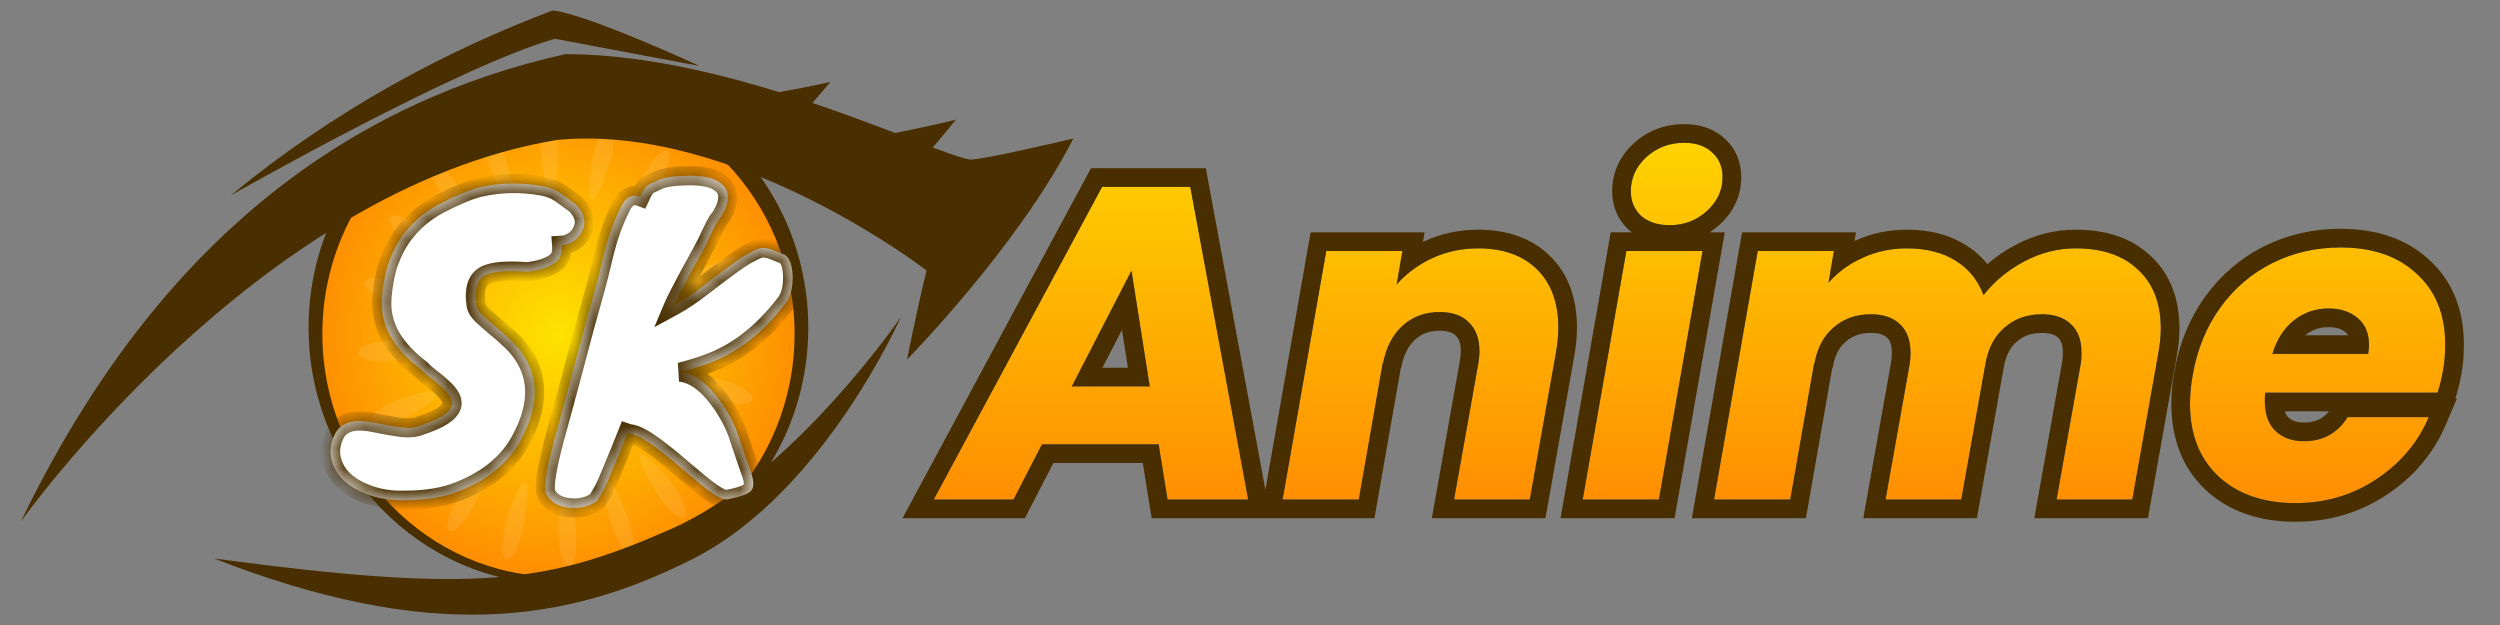
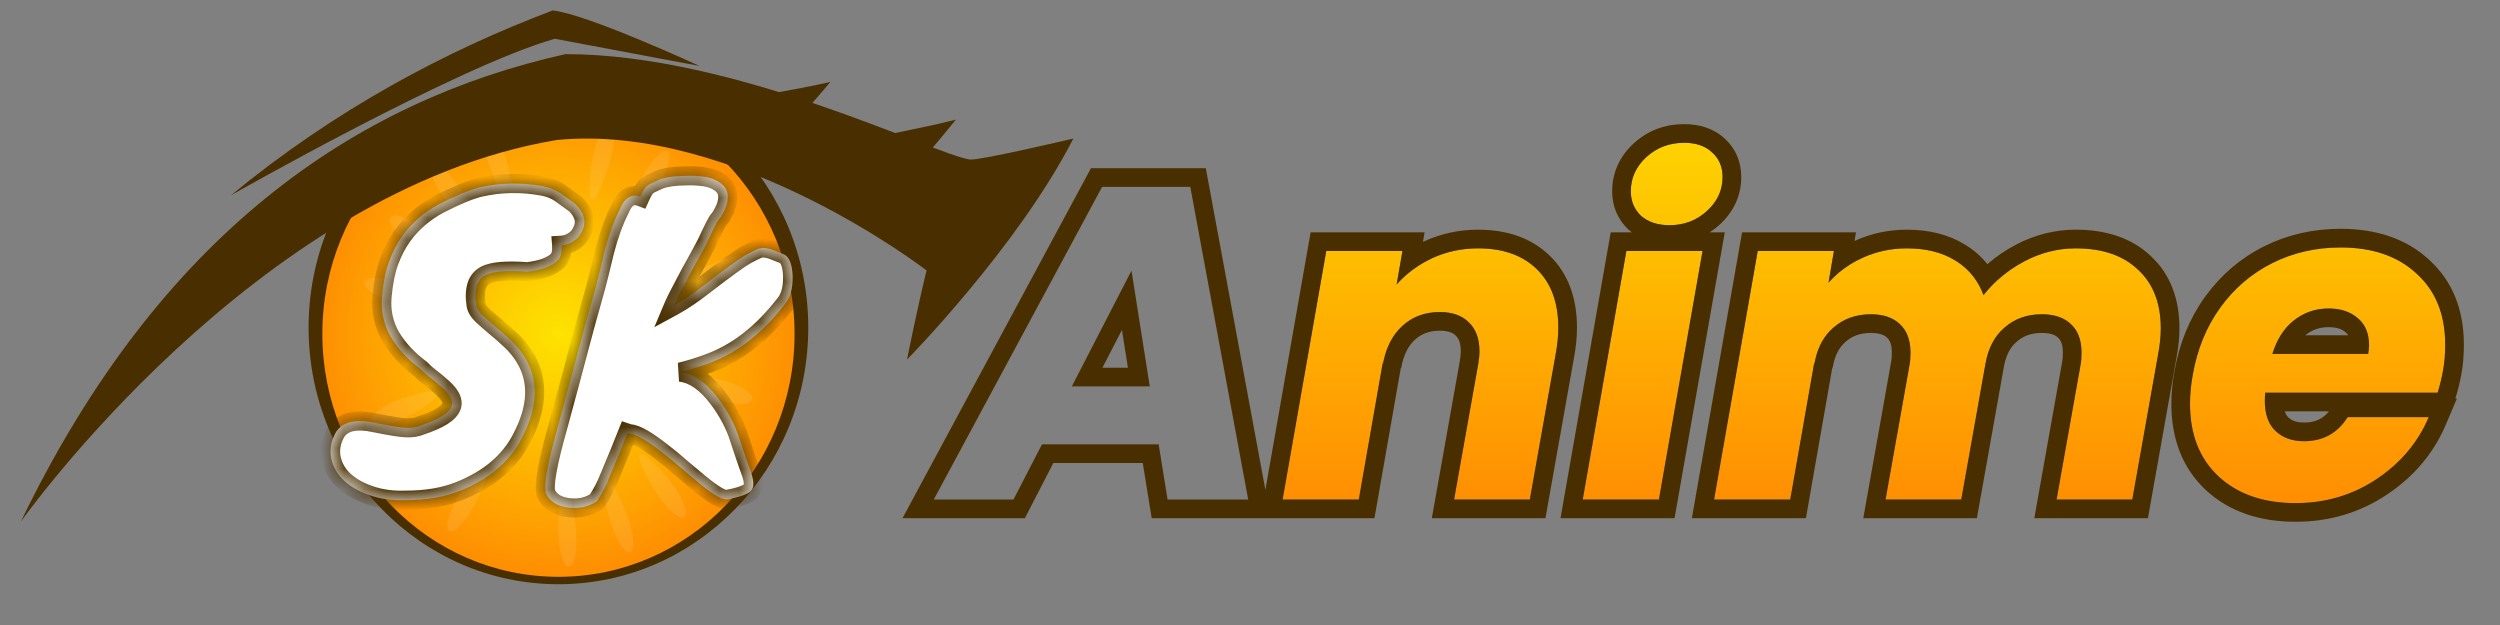
<svg xmlns="http://www.w3.org/2000/svg" width="120" height="30" viewBox="0 0 120 30" fill="none">
  <rect x="0" y="0" width="120" height="30" fill="#808080" stroke="none" />
  <path d="M38.797 15.726C38.797 22.528 33.426 28.043 26.805 28.043C20.183 28.043 14.812 22.528 14.812 15.726C14.812 8.924 20.183 3.41 26.805 3.41C33.426 3.41 38.797 8.924 38.797 15.726Z" fill="#492F00" />
  <path d="M38.139 16.024C38.139 22.466 33.067 27.687 26.806 27.687C20.544 27.687 15.473 22.466 15.473 16.024C15.473 9.583 20.55 4.362 26.806 4.362C33.062 4.362 38.139 9.588 38.139 16.024Z" fill="url(#paint0_radial_8819_42625)" />
  <g opacity="0.3">
    <path opacity="0.3" d="M34.553 18.223C33.626 18.012 32.843 17.991 32.802 18.177C32.766 18.362 33.451 18.79 34.342 19.124C35.243 19.464 36.036 19.485 36.103 19.171C36.17 18.862 35.474 18.434 34.553 18.223Z" fill="white" />
    <path opacity="0.3" d="M33.658 20.828C32.84 20.303 32.098 20.014 32.011 20.179C31.928 20.349 32.443 20.977 33.205 21.611C33.957 22.239 34.724 22.558 34.873 22.28C35.028 22.002 34.482 21.353 33.658 20.828Z" fill="white" />
    <path opacity="0.3" d="M30.713 21.812C30.574 21.925 30.909 22.723 31.455 23.588C32 24.453 32.634 24.999 32.86 24.803C33.082 24.597 32.731 23.779 32.098 23.001C31.46 22.213 30.847 21.693 30.713 21.812Z" fill="white" />
    <path opacity="0.3" d="M29.028 22.903C28.868 22.97 28.966 23.845 29.249 24.86C29.532 25.874 29.98 26.61 30.253 26.497C30.526 26.389 30.418 25.493 30.027 24.525C29.63 23.562 29.192 22.846 29.028 22.903Z" fill="white" />
    <path opacity="0.3" d="M27.128 23.356C26.957 23.366 26.808 24.242 26.803 25.302C26.793 26.368 27.019 27.218 27.308 27.202C27.596 27.187 27.74 26.317 27.632 25.256C27.524 24.201 27.297 23.346 27.128 23.356Z" fill="white" />
-     <path opacity="0.3" d="M25.192 23.13C25.027 23.089 24.651 23.861 24.353 24.865C24.054 25.88 24.028 26.776 24.312 26.853C24.59 26.935 24.965 26.152 25.156 25.107C25.341 24.062 25.362 23.176 25.192 23.13Z" fill="white" />
    <path opacity="0.3" d="M22.149 23.588C21.593 24.438 21.31 25.303 21.557 25.468C21.804 25.637 22.375 25.02 22.844 24.098C23.307 23.171 23.57 22.337 23.421 22.239C23.271 22.146 22.715 22.728 22.149 23.588Z" fill="white" />
    <path opacity="0.3" d="M21.973 20.776C21.87 20.622 21.164 20.998 20.397 21.616C19.63 22.234 19.146 22.944 19.321 23.202C19.501 23.454 20.227 23.057 20.922 22.342C21.617 21.616 22.081 20.926 21.973 20.776Z" fill="white" />
    <path opacity="0.3" d="M21.008 18.877C20.951 18.697 20.168 18.81 19.272 19.129C18.371 19.448 17.723 19.953 17.82 20.257C17.913 20.566 18.711 20.442 19.571 19.999C20.426 19.556 21.059 19.057 21.008 18.877Z" fill="white" />
-     <path opacity="0.3" d="M18.921 17.3C19.852 17.182 20.614 16.925 20.604 16.734C20.594 16.538 19.822 16.379 18.879 16.369C17.937 16.358 17.18 16.61 17.195 16.935C17.211 17.254 17.983 17.419 18.921 17.3Z" fill="white" />
    <path opacity="0.3" d="M19.054 14.51C19.976 14.722 20.764 14.742 20.805 14.557C20.841 14.371 20.156 13.944 19.265 13.609C18.364 13.27 17.571 13.249 17.505 13.563C17.438 13.872 18.128 14.299 19.054 14.51Z" fill="white" />
    <path opacity="0.3" d="M19.945 11.9C20.764 12.425 21.505 12.713 21.593 12.549C21.675 12.379 21.16 11.75 20.398 11.117C19.646 10.489 18.879 10.17 18.73 10.448C18.58 10.726 19.126 11.38 19.945 11.9Z" fill="white" />
    <path opacity="0.3" d="M22.895 10.917C23.034 10.803 22.7 10.005 22.154 9.14C21.608 8.275 20.975 7.729 20.748 7.925C20.527 8.131 20.877 8.95 21.51 9.727C22.149 10.52 22.762 11.04 22.895 10.917Z" fill="white" />
    <path opacity="0.3" d="M24.58 9.825C24.74 9.758 24.642 8.882 24.359 7.868C24.075 6.854 23.627 6.117 23.355 6.231C23.082 6.339 23.19 7.235 23.581 8.203C23.972 9.171 24.415 9.887 24.58 9.825Z" fill="white" />
-     <path opacity="0.3" d="M26.3 5.53C26.011 5.546 25.867 6.416 25.975 7.477C26.084 8.527 26.305 9.382 26.48 9.377C26.65 9.366 26.799 8.491 26.804 7.43C26.809 6.365 26.588 5.515 26.3 5.53Z" fill="white" />
    <path opacity="0.3" d="M29.29 5.88C29.012 5.798 28.636 6.581 28.446 7.626C28.261 8.671 28.24 9.557 28.405 9.603C28.57 9.644 28.945 8.872 29.244 7.868C29.553 6.854 29.573 5.958 29.29 5.88Z" fill="white" />
    <path opacity="0.3" d="M31.452 9.145C32.008 8.295 32.292 7.43 32.045 7.265C31.797 7.096 31.226 7.713 30.757 8.635C30.294 9.562 30.031 10.396 30.181 10.494C30.335 10.581 30.886 10 31.452 9.145Z" fill="white" />
    <path opacity="0.3" d="M31.633 11.957C31.736 12.111 32.441 11.735 33.208 11.117C33.976 10.499 34.46 9.789 34.285 9.531C34.104 9.279 33.378 9.675 32.683 10.391C31.988 11.112 31.525 11.807 31.633 11.957Z" fill="white" />
    <path opacity="0.3" d="M32.599 13.856C32.655 14.036 33.438 13.923 34.334 13.604C35.235 13.285 35.884 12.78 35.786 12.476C35.693 12.167 34.895 12.291 34.035 12.734C33.181 13.177 32.547 13.671 32.599 13.856Z" fill="white" />
    <path opacity="0.3" d="M34.682 15.432C33.75 15.551 32.988 15.808 32.998 15.999C33.008 16.195 33.781 16.354 34.723 16.364C35.665 16.375 36.422 16.122 36.407 15.798C36.397 15.479 35.624 15.314 34.682 15.432Z" fill="white" />
  </g>
  <path d="M1 25.039C1 25.039 12.274 9.118 26.73 6.719C35.292 5.886 44.474 12.982 44.474 12.982C44.005 14.912 43.535 17.26 43.535 17.26C43.535 17.26 48.859 11.855 51.521 6.65C51.521 6.65 47.03 7.709 46.56 7.658C44.787 7.395 35.336 2.598 27.143 2.598C17.072 4.84 7.677 11.21 1 25.039Z" fill="#492F00" />
  <path d="M11.082 9.377C11.082 9.377 21.962 3.183 26.634 1.861C30.755 2.644 33.574 3.164 33.574 3.164C33.574 3.164 28.143 0.659 26.528 0.502C21.417 2.431 16.093 5.25 11.082 9.377Z" fill="#492F00" />
  <path d="M31.043 5.445C31.043 5.445 36.887 4.612 39.862 3.93C39.862 3.93 37.513 6.748 36.367 7.638L31.043 5.445Z" fill="#492F00" />
  <path d="M37.092 7.454C37.092 7.454 42.917 6.489 45.879 5.744C45.879 5.744 43.593 8.613 42.466 9.527L37.092 7.454Z" fill="#492F00" />
-   <path d="M10.275 26.808C20.535 30.804 27.056 29.979 33.293 26.808C39.531 23.637 43.24 15.221 43.24 15.221C43.24 15.221 38.028 22.842 32.197 25.399C26.366 27.956 23.065 28.53 10.275 26.808Z" fill="#492F00" />
  <mask id="path-28-inside-1_8819_42625" fill="white">
    <path d="M19.466 24.008C18.847 24.032 18.277 23.953 17.756 23.771C17.247 23.602 16.829 23.365 16.502 23.062C16.186 22.759 15.986 22.408 15.902 22.008C15.817 21.595 15.889 21.177 16.12 20.753C16.435 20.244 17.065 20.092 18.011 20.298C18.726 20.444 19.217 20.523 19.484 20.535C19.763 20.547 19.999 20.51 20.193 20.425C21.078 20.135 21.575 19.819 21.684 19.48C21.757 19.225 21.599 18.928 21.211 18.589C21.054 18.443 20.878 18.298 20.684 18.152C20.49 18.007 20.326 17.861 20.193 17.716C19.587 17.267 19.108 16.752 18.756 16.17C18.417 15.576 18.277 14.934 18.338 14.243C18.399 13.552 18.514 12.982 18.684 12.534C18.853 12.073 19.066 11.667 19.32 11.315C19.769 10.697 20.351 10.194 21.066 9.806C21.89 9.382 22.551 9.109 23.048 8.988C24.03 8.769 25.024 8.751 26.03 8.933C26.37 8.994 26.66 9.109 26.903 9.279C27.145 9.448 27.388 9.624 27.63 9.806C28.055 10.23 28.158 10.661 27.939 11.097C27.855 11.291 27.721 11.448 27.539 11.57C27.358 11.691 27.164 11.758 26.957 11.77C26.982 12.097 26.921 12.34 26.776 12.497C26.497 12.776 26.012 12.958 25.321 13.043C24.327 12.97 23.654 13.024 23.302 13.206C22.89 13.425 22.739 13.897 22.848 14.625C22.872 14.782 22.969 14.946 23.139 15.116C23.321 15.285 23.527 15.467 23.757 15.661C24 15.855 24.248 16.073 24.503 16.316C24.769 16.558 25 16.837 25.194 17.152C25.872 18.268 25.818 19.571 25.03 21.062C24.448 22.177 23.454 23.014 22.048 23.571C21.32 23.862 20.46 24.008 19.466 24.008Z" />
    <path d="M29.753 10.042C29.984 9.485 30.311 9.285 30.735 9.442C30.857 9.175 30.96 9.006 31.045 8.933C31.142 8.86 31.239 8.806 31.335 8.769C31.433 8.721 31.536 8.672 31.645 8.624C31.754 8.575 31.924 8.533 32.154 8.497C32.384 8.46 32.639 8.442 32.918 8.442C33.196 8.43 33.475 8.442 33.754 8.478C34.045 8.515 34.288 8.594 34.481 8.715C34.954 8.994 35.057 9.442 34.791 10.06C34.815 10.048 34.809 10.06 34.772 10.097L34.609 10.406L34.481 10.57C34.421 10.63 34.233 11 33.918 11.679C33.663 12.164 33.403 12.643 33.136 13.115C32.699 13.928 32.433 14.449 32.336 14.679C32.76 14.449 33.251 14.116 33.809 13.679C34.863 12.867 35.536 12.382 35.827 12.224C36.118 12.067 36.318 11.97 36.427 11.933C36.548 11.897 36.664 11.891 36.773 11.915C36.882 11.927 36.997 11.958 37.118 12.006L37.573 12.188C37.864 12.285 38.021 12.637 38.046 13.243C38.058 13.837 37.937 14.285 37.682 14.588C36.579 16.019 35.336 16.977 33.954 17.462C33.53 17.619 33.093 17.752 32.645 17.861C33.287 17.934 33.9 18.359 34.481 19.134C34.954 19.765 35.294 20.413 35.5 21.08C35.718 21.747 35.888 22.244 36.009 22.571C36.13 22.887 36.179 23.129 36.154 23.299C36.142 23.48 36.039 23.614 35.845 23.699C35.663 23.796 35.348 23.887 34.9 23.971C34.694 24.008 34.269 23.765 33.627 23.244C33.348 23.014 33.051 22.765 32.736 22.498C32.42 22.22 32.105 21.959 31.79 21.717C31.063 21.147 30.554 20.85 30.263 20.826C30.238 20.826 30.19 20.814 30.117 20.789L29.79 21.608C29.62 22.008 29.444 22.432 29.262 22.88C29.093 23.317 28.887 23.711 28.644 24.062C28.268 24.317 27.832 24.42 27.335 24.372C26.765 24.311 26.389 24.081 26.208 23.68C26.086 23.305 26.286 22.201 26.808 20.371C27.159 19.086 27.462 17.959 27.717 16.989C27.971 16.019 28.19 15.219 28.372 14.588C28.553 13.946 28.687 13.449 28.772 13.097C28.856 12.733 28.941 12.382 29.026 12.043C29.232 11.255 29.475 10.588 29.753 10.042Z" />
  </mask>
  <path d="M19.466 24.008C18.847 24.032 18.277 23.953 17.756 23.771C17.247 23.602 16.829 23.365 16.502 23.062C16.186 22.759 15.986 22.408 15.902 22.008C15.817 21.595 15.889 21.177 16.12 20.753C16.435 20.244 17.065 20.092 18.011 20.298C18.726 20.444 19.217 20.523 19.484 20.535C19.763 20.547 19.999 20.51 20.193 20.425C21.078 20.135 21.575 19.819 21.684 19.48C21.757 19.225 21.599 18.928 21.211 18.589C21.054 18.443 20.878 18.298 20.684 18.152C20.49 18.007 20.326 17.861 20.193 17.716C19.587 17.267 19.108 16.752 18.756 16.17C18.417 15.576 18.277 14.934 18.338 14.243C18.399 13.552 18.514 12.982 18.684 12.534C18.853 12.073 19.066 11.667 19.32 11.315C19.769 10.697 20.351 10.194 21.066 9.806C21.89 9.382 22.551 9.109 23.048 8.988C24.03 8.769 25.024 8.751 26.03 8.933C26.37 8.994 26.66 9.109 26.903 9.279C27.145 9.448 27.388 9.624 27.63 9.806C28.055 10.23 28.158 10.661 27.939 11.097C27.855 11.291 27.721 11.448 27.539 11.57C27.358 11.691 27.164 11.758 26.957 11.77C26.982 12.097 26.921 12.34 26.776 12.497C26.497 12.776 26.012 12.958 25.321 13.043C24.327 12.97 23.654 13.024 23.302 13.206C22.89 13.425 22.739 13.897 22.848 14.625C22.872 14.782 22.969 14.946 23.139 15.116C23.321 15.285 23.527 15.467 23.757 15.661C24 15.855 24.248 16.073 24.503 16.316C24.769 16.558 25 16.837 25.194 17.152C25.872 18.268 25.818 19.571 25.03 21.062C24.448 22.177 23.454 23.014 22.048 23.571C21.32 23.862 20.46 24.008 19.466 24.008Z" fill="white" />
  <path d="M29.753 10.042C29.984 9.485 30.311 9.285 30.735 9.442C30.857 9.175 30.96 9.006 31.045 8.933C31.142 8.86 31.239 8.806 31.335 8.769C31.433 8.721 31.536 8.672 31.645 8.624C31.754 8.575 31.924 8.533 32.154 8.497C32.384 8.46 32.639 8.442 32.918 8.442C33.196 8.43 33.475 8.442 33.754 8.478C34.045 8.515 34.288 8.594 34.481 8.715C34.954 8.994 35.057 9.442 34.791 10.06C34.815 10.048 34.809 10.06 34.772 10.097L34.609 10.406L34.481 10.57C34.421 10.63 34.233 11 33.918 11.679C33.663 12.164 33.403 12.643 33.136 13.115C32.699 13.928 32.433 14.449 32.336 14.679C32.76 14.449 33.251 14.116 33.809 13.679C34.863 12.867 35.536 12.382 35.827 12.224C36.118 12.067 36.318 11.97 36.427 11.933C36.548 11.897 36.664 11.891 36.773 11.915C36.882 11.927 36.997 11.958 37.118 12.006L37.573 12.188C37.864 12.285 38.021 12.637 38.046 13.243C38.058 13.837 37.937 14.285 37.682 14.588C36.579 16.019 35.336 16.977 33.954 17.462C33.53 17.619 33.093 17.752 32.645 17.861C33.287 17.934 33.9 18.359 34.481 19.134C34.954 19.765 35.294 20.413 35.5 21.08C35.718 21.747 35.888 22.244 36.009 22.571C36.13 22.887 36.179 23.129 36.154 23.299C36.142 23.48 36.039 23.614 35.845 23.699C35.663 23.796 35.348 23.887 34.9 23.971C34.694 24.008 34.269 23.765 33.627 23.244C33.348 23.014 33.051 22.765 32.736 22.498C32.42 22.22 32.105 21.959 31.79 21.717C31.063 21.147 30.554 20.85 30.263 20.826C30.238 20.826 30.19 20.814 30.117 20.789L29.79 21.608C29.62 22.008 29.444 22.432 29.262 22.88C29.093 23.317 28.887 23.711 28.644 24.062C28.268 24.317 27.832 24.42 27.335 24.372C26.765 24.311 26.389 24.081 26.208 23.68C26.086 23.305 26.286 22.201 26.808 20.371C27.159 19.086 27.462 17.959 27.717 16.989C27.971 16.019 28.19 15.219 28.372 14.588C28.553 13.946 28.687 13.449 28.772 13.097C28.856 12.733 28.941 12.382 29.026 12.043C29.232 11.255 29.475 10.588 29.753 10.042Z" fill="white" />
  <path d="M19.466 24.008V23.55H19.457L19.448 23.55L19.466 24.008ZM17.756 23.771L17.907 23.339L17.901 23.337L17.756 23.771ZM16.502 23.062L16.184 23.393L16.19 23.398L16.502 23.062ZM15.902 22.008L15.453 22.1L15.453 22.103L15.902 22.008ZM16.12 20.753L15.73 20.512L15.723 20.523L15.717 20.534L16.12 20.753ZM18.011 20.298L17.913 20.746L17.919 20.747L18.011 20.298ZM19.484 20.535L19.463 20.992L19.464 20.992L19.484 20.535ZM20.193 20.425L20.05 19.99L20.029 19.997L20.009 20.006L20.193 20.425ZM21.684 19.48L22.12 19.62L22.123 19.613L22.125 19.606L21.684 19.48ZM21.211 18.589L20.9 18.926L20.91 18.934L21.211 18.589ZM20.684 18.152L20.409 18.519L20.409 18.519L20.684 18.152ZM20.193 17.716L20.531 17.406L20.501 17.374L20.465 17.348L20.193 17.716ZM18.756 16.17L18.358 16.398L18.364 16.407L18.756 16.17ZM18.338 14.243L17.882 14.203L17.882 14.203L18.338 14.243ZM18.684 12.534L19.112 12.696L19.114 12.692L18.684 12.534ZM19.32 11.315L18.949 11.046L18.949 11.046L19.32 11.315ZM21.066 9.806L20.856 9.398L20.847 9.403L21.066 9.806ZM23.048 8.988L22.948 8.54L22.939 8.542L23.048 8.988ZM26.03 8.933L25.949 9.384L25.95 9.384L26.03 8.933ZM26.903 9.279L27.166 8.903L27.166 8.903L26.903 9.279ZM27.63 9.806L27.954 9.482L27.931 9.459L27.905 9.439L27.63 9.806ZM27.939 11.097L27.53 10.892L27.524 10.902L27.52 10.913L27.939 11.097ZM26.957 11.77L26.931 11.312L26.466 11.34L26.501 11.804L26.957 11.77ZM26.776 12.497L27.1 12.821L27.106 12.815L27.112 12.808L26.776 12.497ZM25.321 13.043L25.288 13.5L25.332 13.503L25.377 13.498L25.321 13.043ZM23.302 13.206L23.092 12.799L23.088 12.801L23.302 13.206ZM22.848 14.625L22.395 14.693L22.395 14.694L22.848 14.625ZM23.139 15.116L22.815 15.44L22.82 15.445L22.826 15.451L23.139 15.116ZM23.757 15.661L23.462 16.012L23.471 16.019L23.757 15.661ZM24.503 16.316L24.186 16.648L24.194 16.655L24.503 16.316ZM25.194 17.152L25.585 16.914L25.584 16.912L25.194 17.152ZM25.03 21.062L24.625 20.848L24.624 20.85L25.03 21.062ZM22.048 23.571L21.879 23.145L21.878 23.146L22.048 23.571ZM29.753 10.042L30.162 10.251L30.17 10.234L30.177 10.217L29.753 10.042ZM30.735 9.442L30.576 9.872L30.976 10.02L31.153 9.632L30.735 9.442ZM31.045 8.933L30.77 8.566L30.758 8.575L30.746 8.585L31.045 8.933ZM31.335 8.769L31.496 9.198L31.519 9.19L31.541 9.179L31.335 8.769ZM32.154 8.497L32.225 8.949L32.225 8.949L32.154 8.497ZM32.918 8.442V8.9H32.928L32.938 8.9L32.918 8.442ZM33.754 8.478L33.695 8.933L33.697 8.933L33.754 8.478ZM34.481 8.715L34.239 9.104L34.249 9.11L34.481 8.715ZM34.791 10.06L34.37 9.879L33.873 11.032L34.995 10.47L34.791 10.06ZM34.772 10.097L34.448 9.773L34.4 9.822L34.367 9.882L34.772 10.097ZM34.609 10.406L34.97 10.687L34.995 10.656L35.014 10.62L34.609 10.406ZM34.481 10.57L34.806 10.894L34.826 10.873L34.843 10.851L34.481 10.57ZM33.918 11.679L34.323 11.892L34.329 11.882L34.333 11.872L33.918 11.679ZM33.136 13.115L32.737 12.89L32.732 12.899L33.136 13.115ZM32.336 14.679L31.913 14.502L31.407 15.705L32.554 15.082L32.336 14.679ZM33.809 13.679L33.529 13.316L33.526 13.318L33.809 13.679ZM35.827 12.224L35.609 11.822L35.609 11.822L35.827 12.224ZM36.427 11.933L36.295 11.494L36.282 11.499L36.427 11.933ZM36.773 11.915L36.673 12.363L36.697 12.368L36.722 12.371L36.773 11.915ZM37.118 12.006L37.288 11.581L37.288 11.581L37.118 12.006ZM37.573 12.188L37.403 12.614L37.415 12.618L37.428 12.623L37.573 12.188ZM38.046 13.243L38.504 13.233L38.503 13.224L38.046 13.243ZM37.682 14.588L37.331 14.294L37.325 14.301L37.319 14.309L37.682 14.588ZM33.954 17.462L33.802 17.029L33.794 17.032L33.954 17.462ZM32.645 17.861L32.536 17.416L32.593 18.317L32.645 17.861ZM34.481 19.134L34.115 19.409L34.115 19.409L34.481 19.134ZM35.5 21.08L35.062 21.215L35.064 21.223L35.5 21.08ZM36.009 22.571L35.579 22.73L35.581 22.736L36.009 22.571ZM36.154 23.299L35.701 23.234L35.698 23.251L35.697 23.268L36.154 23.299ZM35.845 23.699L35.662 23.279L35.645 23.286L35.63 23.294L35.845 23.699ZM34.9 23.971L34.979 24.423L34.985 24.422L34.9 23.971ZM33.627 23.244L33.335 23.597L33.338 23.6L33.627 23.244ZM32.736 22.498L32.432 22.842L32.44 22.848L32.736 22.498ZM31.79 21.717L31.508 22.077L31.511 22.08L31.79 21.717ZM30.263 20.826L30.301 20.369L30.282 20.367H30.263V20.826ZM30.117 20.789L30.262 20.355L29.852 20.218L29.692 20.619L30.117 20.789ZM29.79 21.608L30.212 21.787L30.215 21.778L29.79 21.608ZM29.262 22.88L28.838 22.708L28.835 22.714L29.262 22.88ZM28.644 24.062L28.901 24.442L28.973 24.393L29.021 24.323L28.644 24.062ZM27.335 24.372L27.287 24.827L27.291 24.828L27.335 24.372ZM26.208 23.68L25.771 23.821L25.779 23.846L25.79 23.87L26.208 23.68ZM26.808 20.371L27.248 20.497L27.25 20.492L26.808 20.371ZM27.717 16.989L28.16 17.105L28.16 17.105L27.717 16.989ZM28.372 14.588L28.812 14.715L28.812 14.713L28.372 14.588ZM28.772 13.097L29.217 13.205L29.218 13.201L28.772 13.097ZM29.026 12.043L28.583 11.927L28.582 11.931L29.026 12.043ZM19.448 23.55C18.88 23.572 18.368 23.5 17.907 23.339L17.605 24.204C18.187 24.407 18.815 24.492 19.483 24.466L19.448 23.55ZM17.901 23.337C17.442 23.183 17.084 22.977 16.813 22.726L16.19 23.398C16.574 23.754 17.053 24.02 17.611 24.206L17.901 23.337ZM16.819 22.732C16.565 22.488 16.414 22.216 16.35 21.913L15.453 22.103C15.558 22.599 15.807 23.03 16.184 23.393L16.819 22.732ZM16.35 21.915C16.29 21.624 16.336 21.316 16.522 20.971L15.717 20.534C15.443 21.039 15.343 21.567 15.453 22.1L16.35 21.915ZM16.509 20.994C16.665 20.742 17.023 20.552 17.913 20.746L18.108 19.851C17.107 19.632 16.205 19.745 15.73 20.512L16.509 20.994ZM17.919 20.747C18.631 20.892 19.156 20.978 19.463 20.992L19.505 20.077C19.279 20.067 18.821 19.995 18.102 19.849L17.919 20.747ZM19.464 20.992C19.791 21.007 20.102 20.966 20.377 20.845L20.009 20.006C19.896 20.055 19.734 20.087 19.504 20.077L19.464 20.992ZM20.336 20.861C20.796 20.709 21.181 20.544 21.475 20.358C21.759 20.177 22.017 19.94 22.12 19.62L21.248 19.34C21.241 19.359 21.197 19.449 20.984 19.584C20.78 19.713 20.475 19.851 20.05 19.99L20.336 20.861ZM22.125 19.606C22.202 19.336 22.144 19.075 22.025 18.852C21.91 18.635 21.729 18.433 21.513 18.244L20.91 18.934C21.081 19.084 21.173 19.201 21.216 19.281C21.255 19.354 21.239 19.369 21.244 19.354L22.125 19.606ZM21.522 18.252C21.352 18.095 21.164 17.939 20.959 17.786L20.409 18.519C20.592 18.656 20.756 18.792 20.901 18.926L21.522 18.252ZM20.959 17.786C20.783 17.654 20.641 17.527 20.531 17.406L19.855 18.026C20.011 18.196 20.197 18.36 20.409 18.519L20.959 17.786ZM20.465 17.348C19.902 16.931 19.466 16.459 19.149 15.933L18.364 16.407C18.75 17.046 19.271 17.604 19.92 18.084L20.465 17.348ZM19.154 15.943C18.862 15.431 18.742 14.882 18.795 14.283L17.882 14.203C17.813 14.985 17.972 15.721 18.358 16.398L19.154 15.943ZM18.795 14.283C18.853 13.617 18.962 13.092 19.112 12.696L18.255 12.371C18.066 12.872 17.945 13.487 17.882 14.203L18.795 14.283ZM19.114 12.692C19.271 12.265 19.464 11.898 19.691 11.584L18.949 11.046C18.667 11.436 18.436 11.88 18.254 12.375L19.114 12.692ZM19.691 11.584C20.097 11.025 20.625 10.566 21.284 10.209L20.847 9.403C20.076 9.821 19.441 10.369 18.949 11.046L19.691 11.584ZM21.276 10.213C22.089 9.794 22.712 9.541 23.157 9.433L22.939 8.542C22.39 8.676 21.691 8.969 20.856 9.398L21.276 10.213ZM23.147 9.435C24.069 9.23 25.001 9.213 25.949 9.384L26.112 8.482C25.047 8.29 23.991 8.309 22.948 8.54L23.147 9.435ZM25.95 9.384C26.234 9.435 26.461 9.528 26.64 9.654L27.166 8.903C26.86 8.689 26.505 8.552 26.111 8.482L25.95 9.384ZM26.64 9.654C26.878 9.821 27.117 9.994 27.355 10.172L27.905 9.439C27.659 9.255 27.412 9.076 27.166 8.903L26.64 9.654ZM27.306 10.13C27.479 10.303 27.554 10.445 27.58 10.554C27.604 10.653 27.596 10.76 27.53 10.892L28.349 11.302C28.501 10.998 28.551 10.671 28.471 10.34C28.394 10.018 28.206 9.733 27.954 9.482L27.306 10.13ZM27.52 10.913C27.471 11.024 27.397 11.114 27.285 11.188L27.794 11.951C28.046 11.783 28.238 11.558 28.359 11.281L27.52 10.913ZM27.285 11.188C27.167 11.267 27.051 11.305 26.931 11.312L26.984 12.227C27.276 12.21 27.548 12.115 27.794 11.951L27.285 11.188ZM26.501 11.804C26.52 12.071 26.462 12.162 26.439 12.186L27.112 12.808C27.381 12.517 27.443 12.123 27.415 11.736L26.501 11.804ZM26.452 12.173C26.282 12.342 25.924 12.507 25.265 12.588L25.377 13.498C26.1 13.409 26.711 13.21 27.1 12.821L26.452 12.173ZM25.354 12.586C24.844 12.548 24.402 12.543 24.034 12.572C23.674 12.601 23.347 12.668 23.092 12.799L23.513 13.613C23.61 13.563 23.795 13.511 24.108 13.486C24.413 13.461 24.804 13.464 25.288 13.5L25.354 12.586ZM23.088 12.801C22.412 13.159 22.276 13.902 22.395 14.693L23.301 14.557C23.201 13.893 23.369 13.69 23.517 13.611L23.088 12.801ZM22.395 14.694C22.44 14.986 22.609 15.234 22.815 15.44L23.463 14.792C23.329 14.658 23.304 14.579 23.301 14.555L22.395 14.694ZM22.826 15.451C23.015 15.627 23.227 15.814 23.462 16.012L24.052 15.311C23.827 15.121 23.627 14.944 23.451 14.781L22.826 15.451ZM23.471 16.019C23.702 16.204 23.94 16.413 24.187 16.648L24.819 15.984C24.556 15.734 24.297 15.507 24.043 15.303L23.471 16.019ZM24.194 16.655C24.428 16.868 24.631 17.113 24.803 17.392L25.584 16.912C25.368 16.561 25.11 16.249 24.811 15.977L24.194 16.655ZM24.802 17.391C25.372 18.328 25.363 19.452 24.625 20.848L25.435 21.276C26.273 19.69 26.372 18.208 25.585 16.914L24.802 17.391ZM24.624 20.85C24.102 21.849 23.204 22.62 21.879 23.145L22.217 23.997C23.703 23.408 24.794 22.506 25.436 21.274L24.624 20.85ZM21.878 23.146C21.217 23.41 20.416 23.55 19.466 23.55V24.466C20.503 24.466 21.424 24.314 22.218 23.997L21.878 23.146ZM30.177 10.217C30.275 9.98 30.365 9.893 30.411 9.865C30.432 9.852 30.469 9.832 30.576 9.872L30.895 9.013C30.578 8.895 30.239 8.896 29.933 9.083C29.651 9.255 29.462 9.547 29.33 9.867L30.177 10.217ZM31.153 9.632C31.209 9.508 31.257 9.417 31.295 9.353C31.338 9.282 31.355 9.27 31.343 9.281L30.746 8.585C30.649 8.668 30.572 8.778 30.512 8.877C30.448 8.983 30.383 9.11 30.318 9.253L31.153 9.632ZM31.32 9.3C31.387 9.249 31.447 9.217 31.496 9.198L31.175 8.34C31.031 8.394 30.896 8.472 30.77 8.566L31.32 9.3ZM31.541 9.179C31.631 9.134 31.727 9.089 31.831 9.043L31.459 8.205C31.344 8.256 31.234 8.308 31.131 8.36L31.541 9.179ZM31.831 9.043C31.883 9.019 32.005 8.984 32.225 8.949L32.082 8.044C31.843 8.082 31.624 8.132 31.459 8.205L31.831 9.043ZM32.225 8.949C32.428 8.917 32.658 8.9 32.918 8.9V7.984C32.619 7.984 32.34 8.003 32.082 8.044L32.225 8.949ZM32.938 8.9C33.19 8.889 33.442 8.9 33.695 8.933L33.813 8.024C33.508 7.984 33.203 7.971 32.898 7.984L32.938 8.9ZM33.697 8.933C33.94 8.963 34.115 9.026 34.239 9.103L34.724 8.326C34.46 8.161 34.15 8.066 33.811 8.024L33.697 8.933ZM34.249 9.11C34.399 9.198 34.449 9.285 34.467 9.363C34.488 9.457 34.482 9.62 34.37 9.879L35.211 10.242C35.366 9.883 35.441 9.512 35.36 9.158C35.275 8.787 35.036 8.51 34.714 8.32L34.249 9.11ZM34.995 10.47C34.99 10.473 34.975 10.48 34.955 10.488C34.945 10.491 34.885 10.514 34.803 10.514C34.76 10.514 34.672 10.508 34.577 10.454C34.466 10.391 34.39 10.286 34.361 10.168C34.336 10.068 34.351 9.986 34.36 9.947C34.371 9.905 34.386 9.873 34.394 9.856C34.411 9.822 34.429 9.798 34.434 9.791C34.441 9.781 34.447 9.775 34.449 9.772C34.453 9.768 34.454 9.767 34.448 9.773L35.096 10.421C35.109 10.408 35.124 10.393 35.139 10.376C35.144 10.37 35.184 10.326 35.214 10.265C35.223 10.247 35.239 10.213 35.249 10.17C35.26 10.13 35.275 10.047 35.25 9.946C35.22 9.827 35.143 9.722 35.032 9.658C34.936 9.604 34.847 9.598 34.803 9.598C34.719 9.598 34.656 9.621 34.642 9.626C34.617 9.635 34.597 9.645 34.586 9.651L34.995 10.47ZM34.367 9.882L34.204 10.192L35.014 10.62L35.177 10.311L34.367 9.882ZM34.247 10.125L34.12 10.288L34.843 10.851L34.97 10.687L34.247 10.125ZM34.157 10.246C34.093 10.31 34.042 10.398 34.015 10.444C33.978 10.508 33.935 10.589 33.886 10.685C33.789 10.877 33.66 11.145 33.502 11.486L34.333 11.872C34.49 11.534 34.613 11.278 34.703 11.1C34.749 11.011 34.784 10.946 34.809 10.902C34.844 10.841 34.84 10.859 34.806 10.894L34.157 10.246ZM33.512 11.466C33.26 11.947 33.001 12.421 32.737 12.89L33.535 13.341C33.804 12.864 34.067 12.381 34.323 11.892L33.512 11.466ZM32.732 12.899C32.299 13.705 32.02 14.247 31.913 14.502L32.758 14.857C32.845 14.651 33.1 14.151 33.539 13.332L32.732 12.899ZM32.554 15.082C33.009 14.835 33.522 14.486 34.091 14.04L33.526 13.318C32.98 13.745 32.511 14.063 32.117 14.277L32.554 15.082ZM34.088 14.042C35.154 13.221 35.794 12.763 36.045 12.627L35.609 11.822C35.278 12.001 34.573 12.512 33.529 13.316L34.088 14.042ZM36.045 12.627C36.341 12.467 36.507 12.39 36.572 12.368L36.282 11.499C36.129 11.55 35.895 11.666 35.609 11.822L36.045 12.627ZM36.559 12.372C36.615 12.355 36.65 12.357 36.673 12.363L36.872 11.468C36.677 11.425 36.482 11.439 36.295 11.495L36.559 12.372ZM36.722 12.371C36.783 12.377 36.858 12.396 36.948 12.432L37.288 11.581C37.136 11.52 36.98 11.477 36.823 11.46L36.722 12.371ZM36.948 12.432L37.403 12.614L37.743 11.763L37.288 11.581L36.948 12.432ZM37.428 12.623C37.431 12.624 37.434 12.625 37.442 12.633C37.451 12.642 37.47 12.664 37.491 12.712C37.536 12.813 37.577 12.987 37.588 13.261L38.503 13.224C38.49 12.893 38.44 12.588 38.327 12.337C38.21 12.076 38.015 11.852 37.718 11.753L37.428 12.623ZM37.587 13.252C37.598 13.789 37.486 14.109 37.331 14.294L38.033 14.883C38.387 14.461 38.517 13.884 38.504 13.233L37.587 13.252ZM37.319 14.309C36.257 15.685 35.083 16.58 33.802 17.029L34.106 17.894C35.589 17.373 36.9 16.352 38.045 14.868L37.319 14.309ZM33.794 17.032C33.387 17.183 32.968 17.311 32.536 17.416L32.753 18.307C33.219 18.194 33.672 18.055 34.114 17.891L33.794 17.032ZM32.593 18.317C33.059 18.37 33.571 18.684 34.115 19.409L34.848 18.86C34.228 18.033 33.515 17.499 32.696 17.406L32.593 18.317ZM34.115 19.409C34.56 20.003 34.873 20.605 35.062 21.215L35.938 20.945C35.714 20.222 35.348 19.527 34.848 18.86L34.115 19.409ZM35.064 21.223C35.283 21.891 35.455 22.395 35.579 22.73L36.439 22.412C36.321 22.093 36.153 21.603 35.935 20.938L35.064 21.223ZM35.581 22.736C35.697 23.036 35.708 23.186 35.701 23.234L36.608 23.363C36.65 23.072 36.564 22.737 36.437 22.407L35.581 22.736ZM35.697 23.268C35.697 23.274 35.696 23.273 35.698 23.269C35.7 23.264 35.703 23.259 35.705 23.255C35.712 23.247 35.706 23.259 35.662 23.279L36.029 24.119C36.179 24.053 36.322 23.956 36.431 23.815C36.542 23.671 36.6 23.503 36.612 23.329L35.697 23.268ZM35.63 23.294C35.514 23.356 35.259 23.437 34.815 23.521L34.985 24.422C35.437 24.336 35.813 24.235 36.061 24.103L35.63 23.294ZM34.82 23.52C34.874 23.511 34.892 23.526 34.847 23.511C34.808 23.498 34.745 23.471 34.654 23.419C34.473 23.316 34.229 23.142 33.916 22.888L33.338 23.6C33.667 23.867 33.956 24.076 34.2 24.215C34.321 24.284 34.443 24.343 34.562 24.382C34.675 24.419 34.822 24.45 34.979 24.423L34.82 23.52ZM33.919 22.891C33.641 22.662 33.346 22.414 33.032 22.149L32.44 22.848C32.756 23.116 33.054 23.366 33.335 23.597L33.919 22.891ZM33.039 22.155C32.717 21.87 32.394 21.603 32.069 21.353L31.511 22.08C31.817 22.316 32.124 22.57 32.432 22.842L33.039 22.155ZM32.073 21.356C31.701 21.064 31.373 20.834 31.094 20.671C30.828 20.516 30.554 20.39 30.301 20.369L30.225 21.282C30.263 21.285 30.388 21.32 30.632 21.462C30.861 21.596 31.152 21.799 31.508 22.077L32.073 21.356ZM30.263 20.367C30.278 20.367 30.29 20.368 30.298 20.369C30.306 20.37 30.312 20.371 30.315 20.371C30.319 20.372 30.321 20.372 30.321 20.372C30.322 20.372 30.321 20.372 30.319 20.372C30.316 20.371 30.309 20.369 30.299 20.366C30.289 20.363 30.277 20.359 30.262 20.355L29.972 21.224C30.015 21.238 30.057 21.251 30.097 21.261C30.128 21.269 30.191 21.284 30.263 21.284V20.367ZM29.692 20.619L29.364 21.437L30.215 21.778L30.543 20.959L29.692 20.619ZM29.368 21.428C29.197 21.831 29.02 22.258 28.838 22.708L29.687 23.053C29.868 22.606 30.043 22.184 30.212 21.787L29.368 21.428ZM28.835 22.714C28.677 23.121 28.488 23.483 28.267 23.802L29.021 24.323C29.286 23.939 29.508 23.513 29.69 23.047L28.835 22.714ZM28.387 23.683C28.109 23.872 27.782 23.955 27.38 23.916L27.291 24.828C27.883 24.885 28.428 24.762 28.901 24.442L28.387 23.683ZM27.384 23.916C26.919 23.866 26.719 23.698 26.625 23.491L25.79 23.87C26.06 24.463 26.611 24.755 27.287 24.827L27.384 23.916ZM26.644 23.54C26.644 23.54 26.642 23.535 26.64 23.523C26.638 23.511 26.636 23.494 26.634 23.472C26.631 23.427 26.63 23.366 26.634 23.287C26.643 23.128 26.669 22.918 26.718 22.653C26.814 22.123 26.989 21.406 27.248 20.497L26.367 20.245C26.105 21.167 25.92 21.916 25.816 22.489C25.764 22.776 25.731 23.027 25.719 23.238C25.709 23.439 25.715 23.646 25.771 23.821L26.644 23.54ZM27.25 20.492C27.602 19.206 27.905 18.077 28.16 17.105L27.274 16.872C27.02 17.84 26.717 18.966 26.366 20.25L27.25 20.492ZM28.16 17.105C28.414 16.137 28.631 15.341 28.812 14.715L27.931 14.461C27.748 15.097 27.529 15.901 27.274 16.872L28.16 17.105ZM28.812 14.713C28.995 14.069 29.13 13.565 29.217 13.205L28.326 12.99C28.243 13.333 28.112 13.823 27.931 14.464L28.812 14.713ZM29.218 13.201C29.302 12.84 29.386 12.491 29.471 12.154L28.582 11.931C28.496 12.273 28.411 12.627 28.325 12.993L29.218 13.201ZM29.47 12.159C29.67 11.393 29.902 10.759 30.162 10.251L29.346 9.834C29.048 10.417 28.795 11.116 28.583 11.927L29.47 12.159Z" fill="#492F00" mask="url(#path-28-inside-1_8819_42625)" />
-   <path d="M55.614 21.328H50.013L48.645 23.978H44.818L52.899 8.971H57.132L59.911 23.978H56.042L55.614 21.328ZM55.187 18.548L54.31 12.99L51.446 18.548H55.187Z" fill="url(#paint1_linear_8819_42625)" />
  <path d="M70.949 11.921C72.146 11.921 73.087 12.256 73.771 12.926C74.455 13.596 74.797 14.529 74.797 15.726C74.797 16.125 74.754 16.553 74.669 17.009L73.429 23.978H69.795L70.949 17.501C70.992 17.259 71.013 17.045 71.013 16.86C71.013 16.261 70.842 15.798 70.5 15.47C70.172 15.142 69.709 14.978 69.111 14.978C68.398 14.978 67.799 15.199 67.315 15.641C66.83 16.083 66.517 16.703 66.374 17.501V17.394L65.22 23.978H61.564L63.659 12.049H67.315L67.037 13.653C67.507 13.125 68.077 12.705 68.747 12.391C69.431 12.078 70.165 11.921 70.949 11.921Z" fill="url(#paint2_linear_8819_42625)" />
  <path d="M80.138 10.809C79.568 10.809 79.112 10.66 78.77 10.361C78.442 10.047 78.278 9.655 78.278 9.185C78.278 8.543 78.527 7.995 79.026 7.539C79.525 7.083 80.131 6.854 80.843 6.854C81.413 6.854 81.862 7.011 82.19 7.325C82.518 7.624 82.682 8.016 82.682 8.501C82.682 9.128 82.433 9.669 81.934 10.125C81.435 10.581 80.836 10.809 80.138 10.809ZM81.72 12.049L79.625 23.978H75.969L78.064 12.049H81.72Z" fill="url(#paint3_linear_8819_42625)" />
  <path d="M99.633 11.921C100.916 11.921 101.913 12.263 102.626 12.947C103.353 13.617 103.716 14.558 103.716 15.769C103.716 16.14 103.674 16.553 103.588 17.009L102.348 23.978H98.714L99.868 17.501C99.897 17.358 99.911 17.166 99.911 16.924C99.911 16.325 99.74 15.869 99.398 15.555C99.07 15.242 98.607 15.085 98.008 15.085C97.296 15.085 96.697 15.299 96.213 15.726C95.728 16.14 95.422 16.731 95.293 17.501L94.139 23.978H90.505L91.659 17.501C91.688 17.358 91.702 17.166 91.702 16.924C91.702 16.325 91.531 15.869 91.189 15.555C90.861 15.242 90.398 15.085 89.799 15.085C89.087 15.085 88.488 15.299 88.003 15.726C87.519 16.14 87.212 16.731 87.084 17.501V17.394L85.93 23.978H82.274L84.369 12.049H88.025L87.768 13.567C88.224 13.054 88.773 12.655 89.414 12.37C90.07 12.071 90.775 11.921 91.531 11.921C92.443 11.921 93.213 12.114 93.84 12.498C94.481 12.883 94.937 13.439 95.208 14.166C95.735 13.496 96.391 12.954 97.175 12.541C97.959 12.128 98.778 11.921 99.633 11.921Z" fill="url(#paint4_linear_8819_42625)" />
  <path d="M112.344 11.878C113.884 11.878 115.102 12.299 116 13.14C116.912 13.966 117.368 15.099 117.368 16.539C117.368 17.009 117.333 17.43 117.261 17.8C117.204 18.128 117.119 18.477 117.005 18.848H108.732C108.717 18.933 108.71 19.069 108.71 19.254C108.71 19.881 108.881 20.358 109.223 20.686C109.565 21.014 110.021 21.178 110.591 21.178C111.504 21.178 112.202 20.793 112.686 20.023H116.577C116.064 21.235 115.231 22.225 114.076 22.995C112.922 23.765 111.625 24.149 110.185 24.149C108.646 24.149 107.413 23.722 106.487 22.867C105.575 22.012 105.119 20.85 105.119 19.382C105.119 18.94 105.161 18.484 105.247 18.014C105.461 16.774 105.902 15.691 106.572 14.764C107.242 13.838 108.076 13.125 109.074 12.627C110.071 12.128 111.162 11.878 112.344 11.878ZM113.67 16.988C113.698 16.788 113.713 16.653 113.713 16.582C113.713 16.012 113.535 15.577 113.178 15.277C112.822 14.964 112.352 14.807 111.767 14.807C111.14 14.807 110.584 15 110.1 15.384C109.629 15.755 109.287 16.289 109.074 16.988H113.67Z" fill="url(#paint5_linear_8819_42625)" />
  <path fill-rule="evenodd" clip-rule="evenodd" d="M56.044 23.978L55.616 21.327H50.015L48.647 23.978H44.82L52.901 8.971H57.134L59.913 23.978H56.044ZM50.561 22.223L49.193 24.874H43.32L52.366 8.075H57.879L60.738 23.512L62.909 11.153H68.381L68.302 11.612C68.324 11.601 68.347 11.591 68.369 11.58L68.372 11.578L68.376 11.577C69.182 11.207 70.044 11.025 70.951 11.025C72.321 11.025 73.509 11.413 74.4 12.286C75.297 13.164 75.695 14.352 75.695 15.726C75.695 16.188 75.646 16.67 75.552 17.17L74.181 24.874H68.727L70.069 17.345C70.069 17.345 70.069 17.344 70.069 17.344C70.105 17.138 70.119 16.979 70.119 16.859C70.119 16.437 70.004 16.233 69.882 16.117L69.875 16.11L69.868 16.103C69.754 15.989 69.546 15.874 69.112 15.874C68.602 15.874 68.225 16.025 67.92 16.303C67.613 16.583 67.374 17.007 67.258 17.658L67.24 17.657L65.974 24.874H55.281L54.853 22.223H50.561ZM66.376 17.394V17.501C66.382 17.466 66.389 17.431 66.396 17.397C66.396 17.396 66.396 17.395 66.396 17.394C66.401 17.369 66.407 17.344 66.412 17.319C66.568 16.608 66.869 16.049 67.317 15.641C67.801 15.199 68.4 14.978 69.112 14.978C69.711 14.978 70.174 15.142 70.502 15.47C70.844 15.798 71.015 16.261 71.015 16.859C71.015 17.045 70.994 17.258 70.951 17.501L69.796 23.978H73.431L74.671 17.009C74.756 16.553 74.799 16.125 74.799 15.726C74.799 14.529 74.457 13.596 73.773 12.926C73.089 12.256 72.148 11.921 70.951 11.921C70.167 11.921 69.433 12.078 68.749 12.391C68.523 12.497 68.308 12.615 68.105 12.745C67.706 13.001 67.35 13.303 67.039 13.653L67.317 12.049H63.661L61.566 23.978H65.222L66.376 17.394ZM54.312 12.99L51.447 18.548H55.189L54.312 12.99ZM53.854 15.835L52.917 17.652H54.14L53.854 15.835ZM78.167 11.022L78.152 11.008C77.641 10.518 77.384 9.889 77.384 9.185C77.384 8.277 77.75 7.493 78.424 6.877C79.097 6.261 79.922 5.958 80.845 5.958C81.581 5.958 82.27 6.164 82.804 6.67C83.331 7.155 83.58 7.793 83.58 8.501C83.58 9.4 83.208 10.175 82.54 10.787C82.389 10.924 82.231 11.047 82.066 11.153H82.789L80.379 24.874H74.904L77.314 11.153H78.328C78.278 11.116 78.229 11.076 78.182 11.035L78.167 11.022ZM82.192 7.325C81.864 7.011 81.415 6.854 80.845 6.854C80.133 6.854 79.527 7.082 79.028 7.538C78.529 7.995 78.28 8.543 78.28 9.185C78.28 9.655 78.444 10.047 78.772 10.36C79.114 10.66 79.57 10.809 80.14 10.809C80.838 10.809 81.437 10.581 81.936 10.125C82.434 9.669 82.684 9.128 82.684 8.501C82.684 8.016 82.52 7.624 82.192 7.325ZM81.722 12.049H78.066L75.971 23.978H79.627L81.722 12.049ZM88.829 12.679C88.433 12.922 88.08 13.218 87.77 13.567L88.027 12.049H84.371L82.276 23.978H85.932L87.086 17.394V17.501C87.092 17.466 87.098 17.431 87.105 17.397C87.105 17.396 87.105 17.395 87.105 17.394C87.11 17.369 87.115 17.344 87.12 17.319C87.265 16.637 87.56 16.107 88.005 15.726C88.49 15.299 89.088 15.085 89.801 15.085C90.4 15.085 90.863 15.242 91.191 15.555C91.533 15.869 91.704 16.325 91.704 16.924C91.704 17.166 91.689 17.358 91.661 17.501L90.507 23.978H94.141L95.295 17.501C95.424 16.731 95.73 16.14 96.215 15.726C96.699 15.299 97.298 15.085 98.01 15.085C98.609 15.085 99.072 15.242 99.4 15.555C99.742 15.869 99.913 16.325 99.913 16.924C99.913 17.166 99.899 17.358 99.87 17.501L98.716 23.978H102.35L103.59 17.009C103.676 16.553 103.718 16.14 103.718 15.769C103.718 14.558 103.355 13.617 102.628 12.947C101.915 12.263 100.918 11.921 99.635 11.921C98.78 11.921 97.96 12.128 97.177 12.541C96.695 12.795 96.261 13.098 95.876 13.449C95.635 13.669 95.413 13.908 95.21 14.166C95.092 13.85 94.94 13.567 94.752 13.316C94.508 12.989 94.204 12.716 93.842 12.498C93.215 12.113 92.445 11.921 91.533 11.921C90.777 11.921 90.072 12.071 89.416 12.37C89.211 12.461 89.015 12.564 88.829 12.679ZM89.017 11.567C89.027 11.562 89.038 11.558 89.048 11.553C89.825 11.199 90.657 11.025 91.533 11.025C92.569 11.025 93.509 11.244 94.306 11.732C94.733 11.989 95.096 12.306 95.393 12.68C95.804 12.322 96.26 12.011 96.759 11.748C97.666 11.27 98.629 11.025 99.635 11.025C101.074 11.025 102.318 11.411 103.242 12.294C104.188 13.171 104.614 14.371 104.614 15.769C104.614 16.206 104.564 16.674 104.471 17.17C104.471 17.171 104.471 17.173 104.471 17.174L103.101 24.874H97.646L98.99 17.334L98.992 17.325C99.004 17.266 99.017 17.14 99.017 16.924C99.017 16.499 98.901 16.314 98.794 16.216L98.787 16.209L98.781 16.203C98.667 16.094 98.454 15.981 98.01 15.981C97.492 15.981 97.111 16.13 96.807 16.398L96.802 16.403L96.796 16.408C96.506 16.655 96.281 17.038 96.179 17.648L96.178 17.653L94.891 24.874H89.437L90.781 17.334L90.782 17.325C90.794 17.266 90.808 17.14 90.808 16.924C90.808 16.499 90.692 16.314 90.585 16.216L90.578 16.209L90.571 16.203C90.458 16.094 90.245 15.981 89.801 15.981C89.283 15.981 88.902 16.13 88.598 16.398L88.592 16.403L88.587 16.408C88.297 16.655 88.071 17.038 87.97 17.648L87.951 17.646L86.684 24.874H81.209L83.619 11.153H89.087L89.017 11.567ZM116.117 20.919C115.613 21.733 114.934 22.424 114.078 22.995C112.924 23.765 111.627 24.149 110.187 24.149C108.648 24.149 107.415 23.722 106.489 22.867C105.577 22.012 105.121 20.85 105.121 19.382C105.121 18.94 105.163 18.484 105.249 18.014C105.463 16.774 105.904 15.691 106.574 14.764C107.244 13.838 108.078 13.125 109.075 12.627C110.073 12.128 111.163 11.878 112.346 11.878C113.886 11.878 115.104 12.299 116.002 13.14C116.914 13.966 117.37 15.099 117.37 16.539C117.37 17.009 117.335 17.43 117.263 17.8C117.206 18.128 117.121 18.477 117.007 18.848H108.733C108.719 18.933 108.712 19.069 108.712 19.254C108.712 19.382 108.719 19.503 108.733 19.619C108.739 19.661 108.745 19.703 108.752 19.744C108.821 20.136 108.978 20.45 109.225 20.686C109.567 21.014 110.023 21.178 110.593 21.178C111.505 21.178 112.204 20.793 112.688 20.023H116.579C116.446 20.337 116.292 20.635 116.117 20.919ZM117.858 19.127H117.932L117.404 20.373C116.819 21.754 115.867 22.879 114.575 23.74C113.268 24.612 111.796 25.045 110.187 25.045C108.475 25.045 107.008 24.565 105.881 23.525L105.879 23.523L105.876 23.52C104.752 22.466 104.225 21.051 104.225 19.382C104.225 18.884 104.273 18.375 104.367 17.858C104.601 16.498 105.091 15.286 105.848 14.239C106.601 13.199 107.545 12.39 108.675 11.825C109.804 11.26 111.033 10.982 112.346 10.982C114.051 10.982 115.507 11.451 116.609 12.481C117.737 13.506 118.266 14.896 118.266 16.539C118.266 17.05 118.228 17.526 118.145 17.962C118.08 18.33 117.986 18.713 117.863 19.111L117.858 19.127ZM111.79 19.744H109.671C109.718 19.889 109.783 19.98 109.845 20.039C109.987 20.176 110.204 20.282 110.593 20.282C111.114 20.282 111.491 20.114 111.79 19.744ZM112.596 15.957L112.588 15.95C112.431 15.812 112.188 15.703 111.769 15.703C111.341 15.703 110.983 15.829 110.659 16.086L110.657 16.087L110.656 16.088C110.655 16.089 110.653 16.09 110.651 16.092H112.714C112.681 16.036 112.642 15.996 112.604 15.963L112.596 15.957ZM113.664 16.092C113.666 16.105 113.669 16.117 113.672 16.13C113.7 16.27 113.715 16.42 113.715 16.581C113.715 16.653 113.7 16.788 113.672 16.988H109.075C109.179 16.651 109.311 16.352 109.474 16.092C109.649 15.812 109.858 15.576 110.102 15.384C110.586 14.999 111.142 14.807 111.769 14.807C112.353 14.807 112.824 14.964 113.18 15.277C113.426 15.484 113.587 15.756 113.664 16.092Z" fill="#492F00" />
  <defs>
    <radialGradient id="paint0_radial_8819_42625" cx="0" cy="0" r="1" gradientUnits="userSpaceOnUse" gradientTransform="translate(26.804 16.026) scale(11.498)">
      <stop stop-color="#FEE300" />
      <stop offset="1" stop-color="#FE8F02" />
    </radialGradient>
    <linearGradient id="paint1_linear_8819_42625" x1="81.974" y1="0.502" x2="81.974" y2="32.515" gradientUnits="userSpaceOnUse">
      <stop stop-color="#FFEC01" />
      <stop offset="0" stop-color="#FEEB00" />
      <stop offset="1" stop-color="#FF6D03" />
    </linearGradient>
    <linearGradient id="paint2_linear_8819_42625" x1="81.974" y1="0.502" x2="81.974" y2="32.515" gradientUnits="userSpaceOnUse">
      <stop stop-color="#FFEC01" />
      <stop offset="0" stop-color="#FEEB00" />
      <stop offset="1" stop-color="#FF6D03" />
    </linearGradient>
    <linearGradient id="paint3_linear_8819_42625" x1="81.974" y1="0.502" x2="81.974" y2="32.515" gradientUnits="userSpaceOnUse">
      <stop stop-color="#FFEC01" />
      <stop offset="0" stop-color="#FEEB00" />
      <stop offset="1" stop-color="#FF6D03" />
    </linearGradient>
    <linearGradient id="paint4_linear_8819_42625" x1="81.974" y1="0.502" x2="81.974" y2="32.515" gradientUnits="userSpaceOnUse">
      <stop stop-color="#FFEC01" />
      <stop offset="0" stop-color="#FEEB00" />
      <stop offset="1" stop-color="#FF6D03" />
    </linearGradient>
    <linearGradient id="paint5_linear_8819_42625" x1="81.974" y1="0.502" x2="81.974" y2="32.515" gradientUnits="userSpaceOnUse">
      <stop stop-color="#FFEC01" />
      <stop offset="0" stop-color="#FEEB00" />
      <stop offset="1" stop-color="#FF6D03" />
    </linearGradient>
  </defs>
</svg>